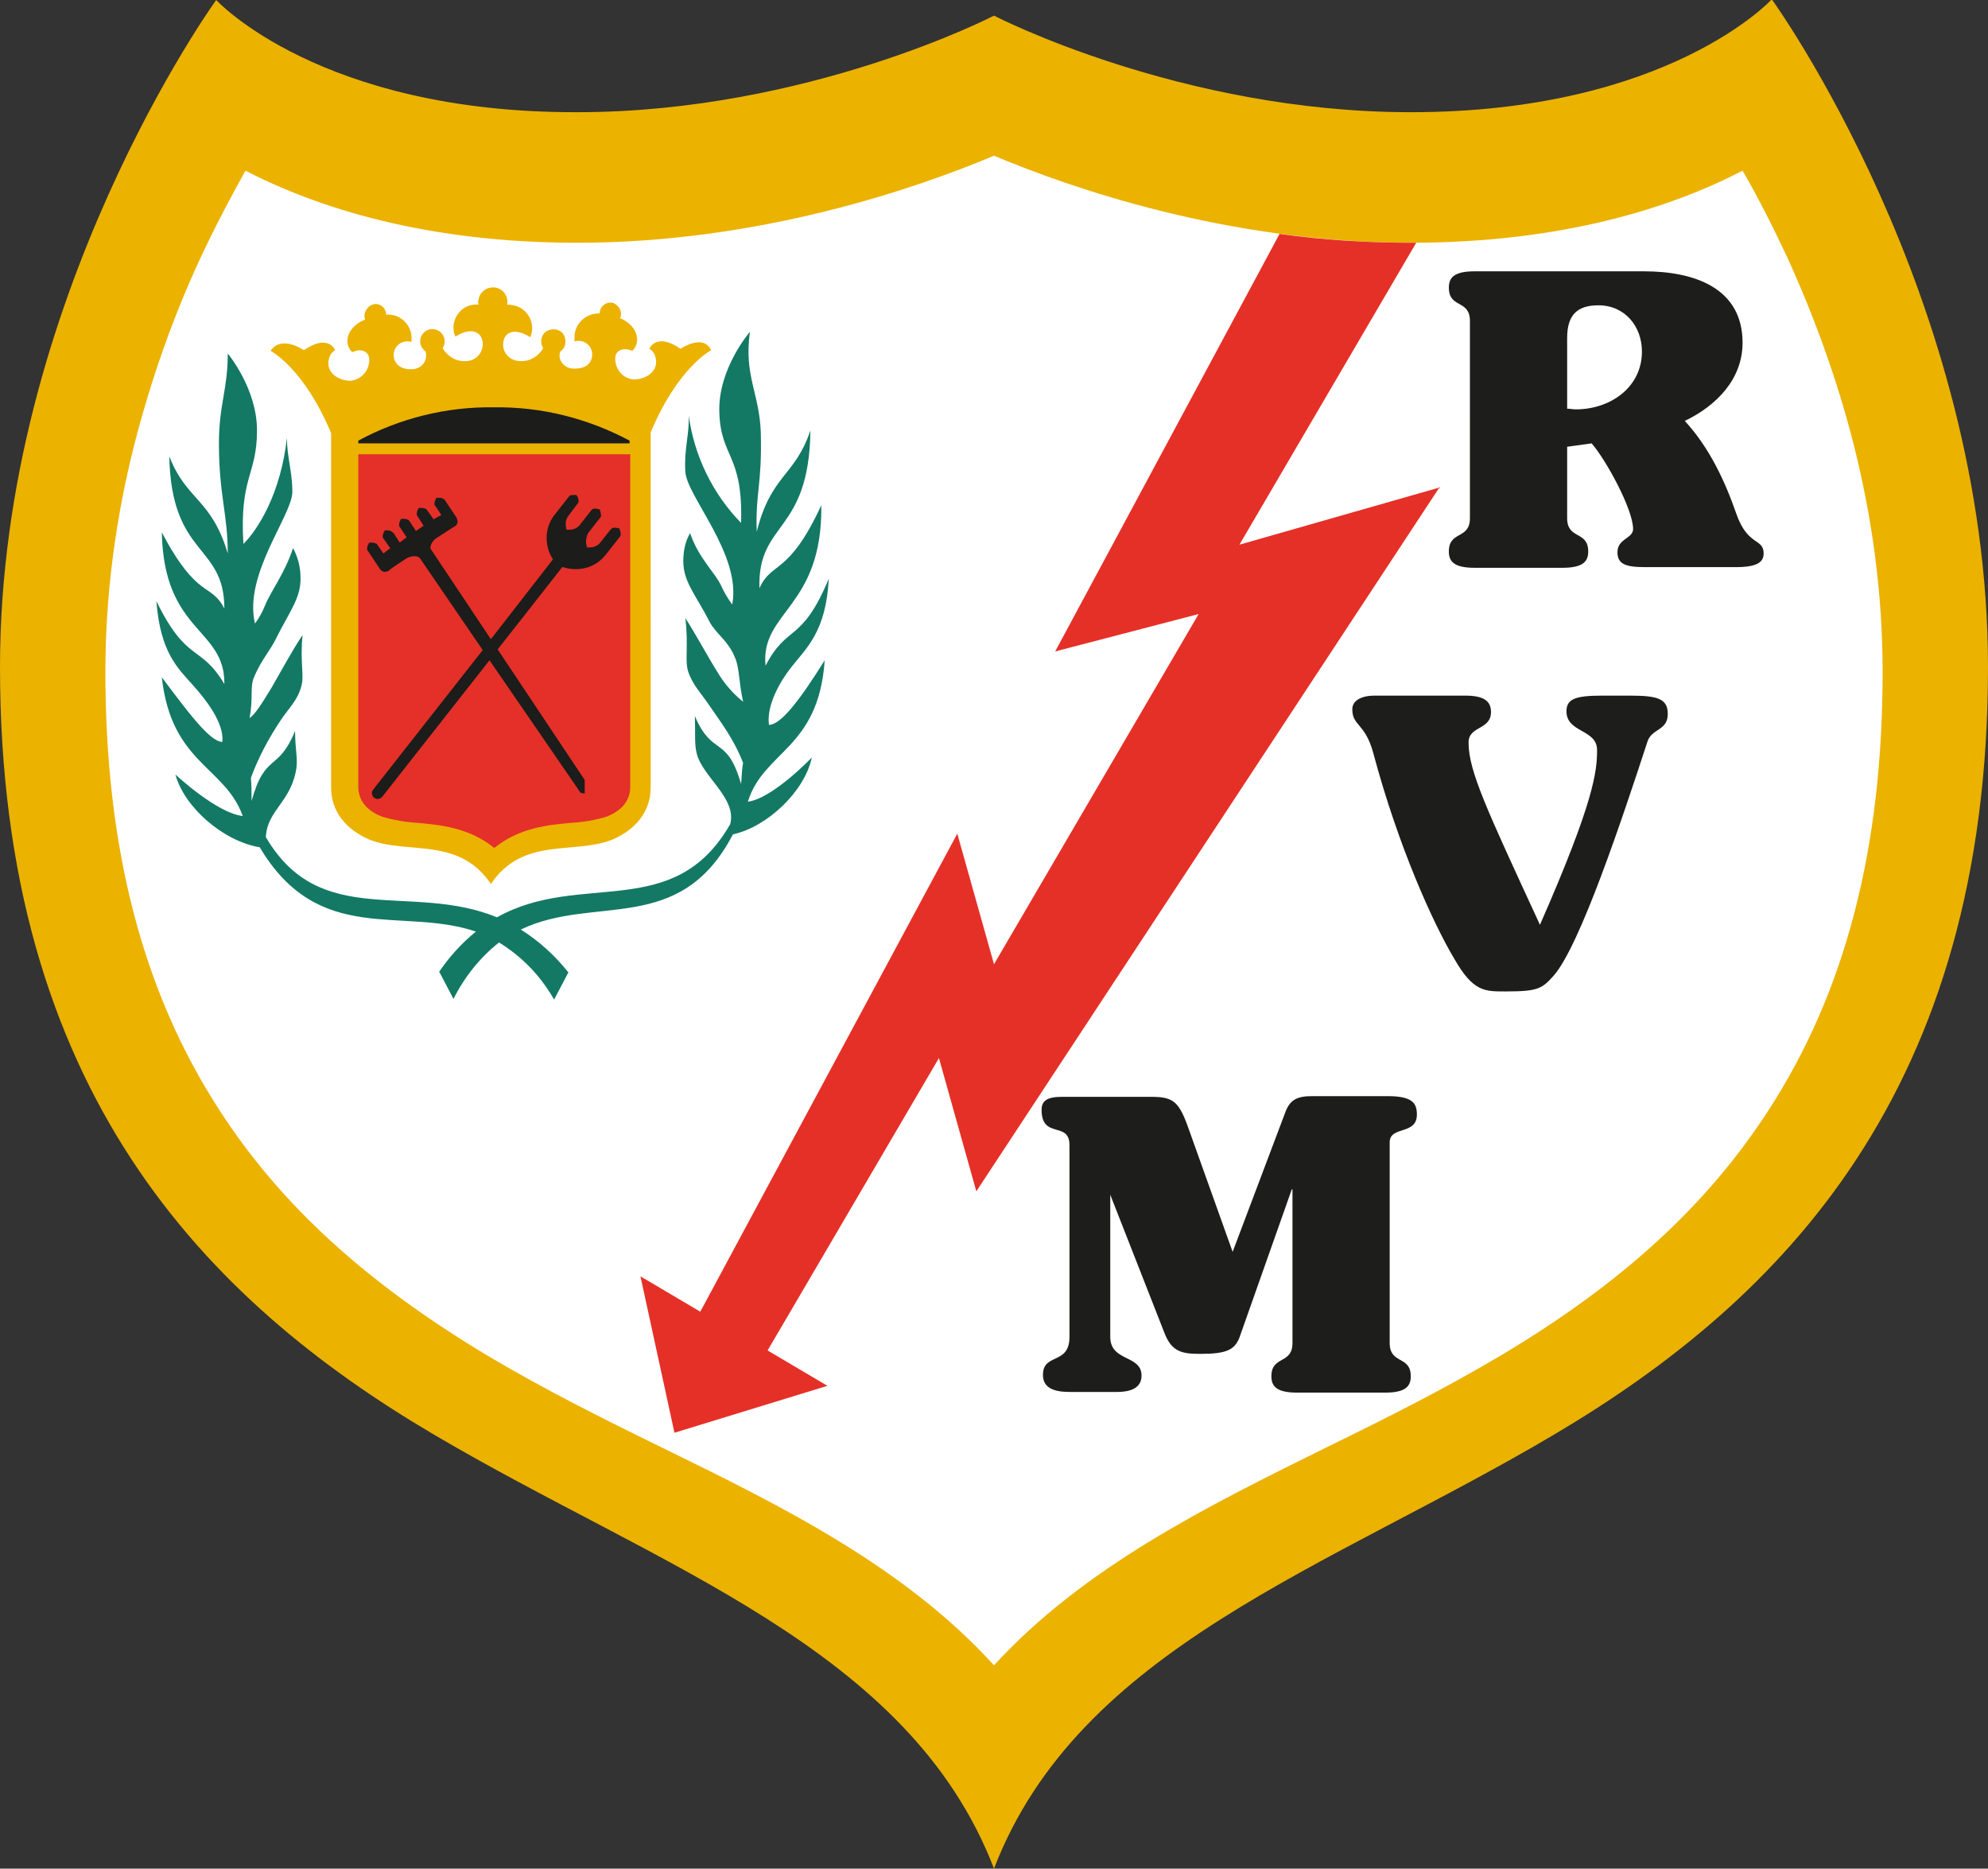
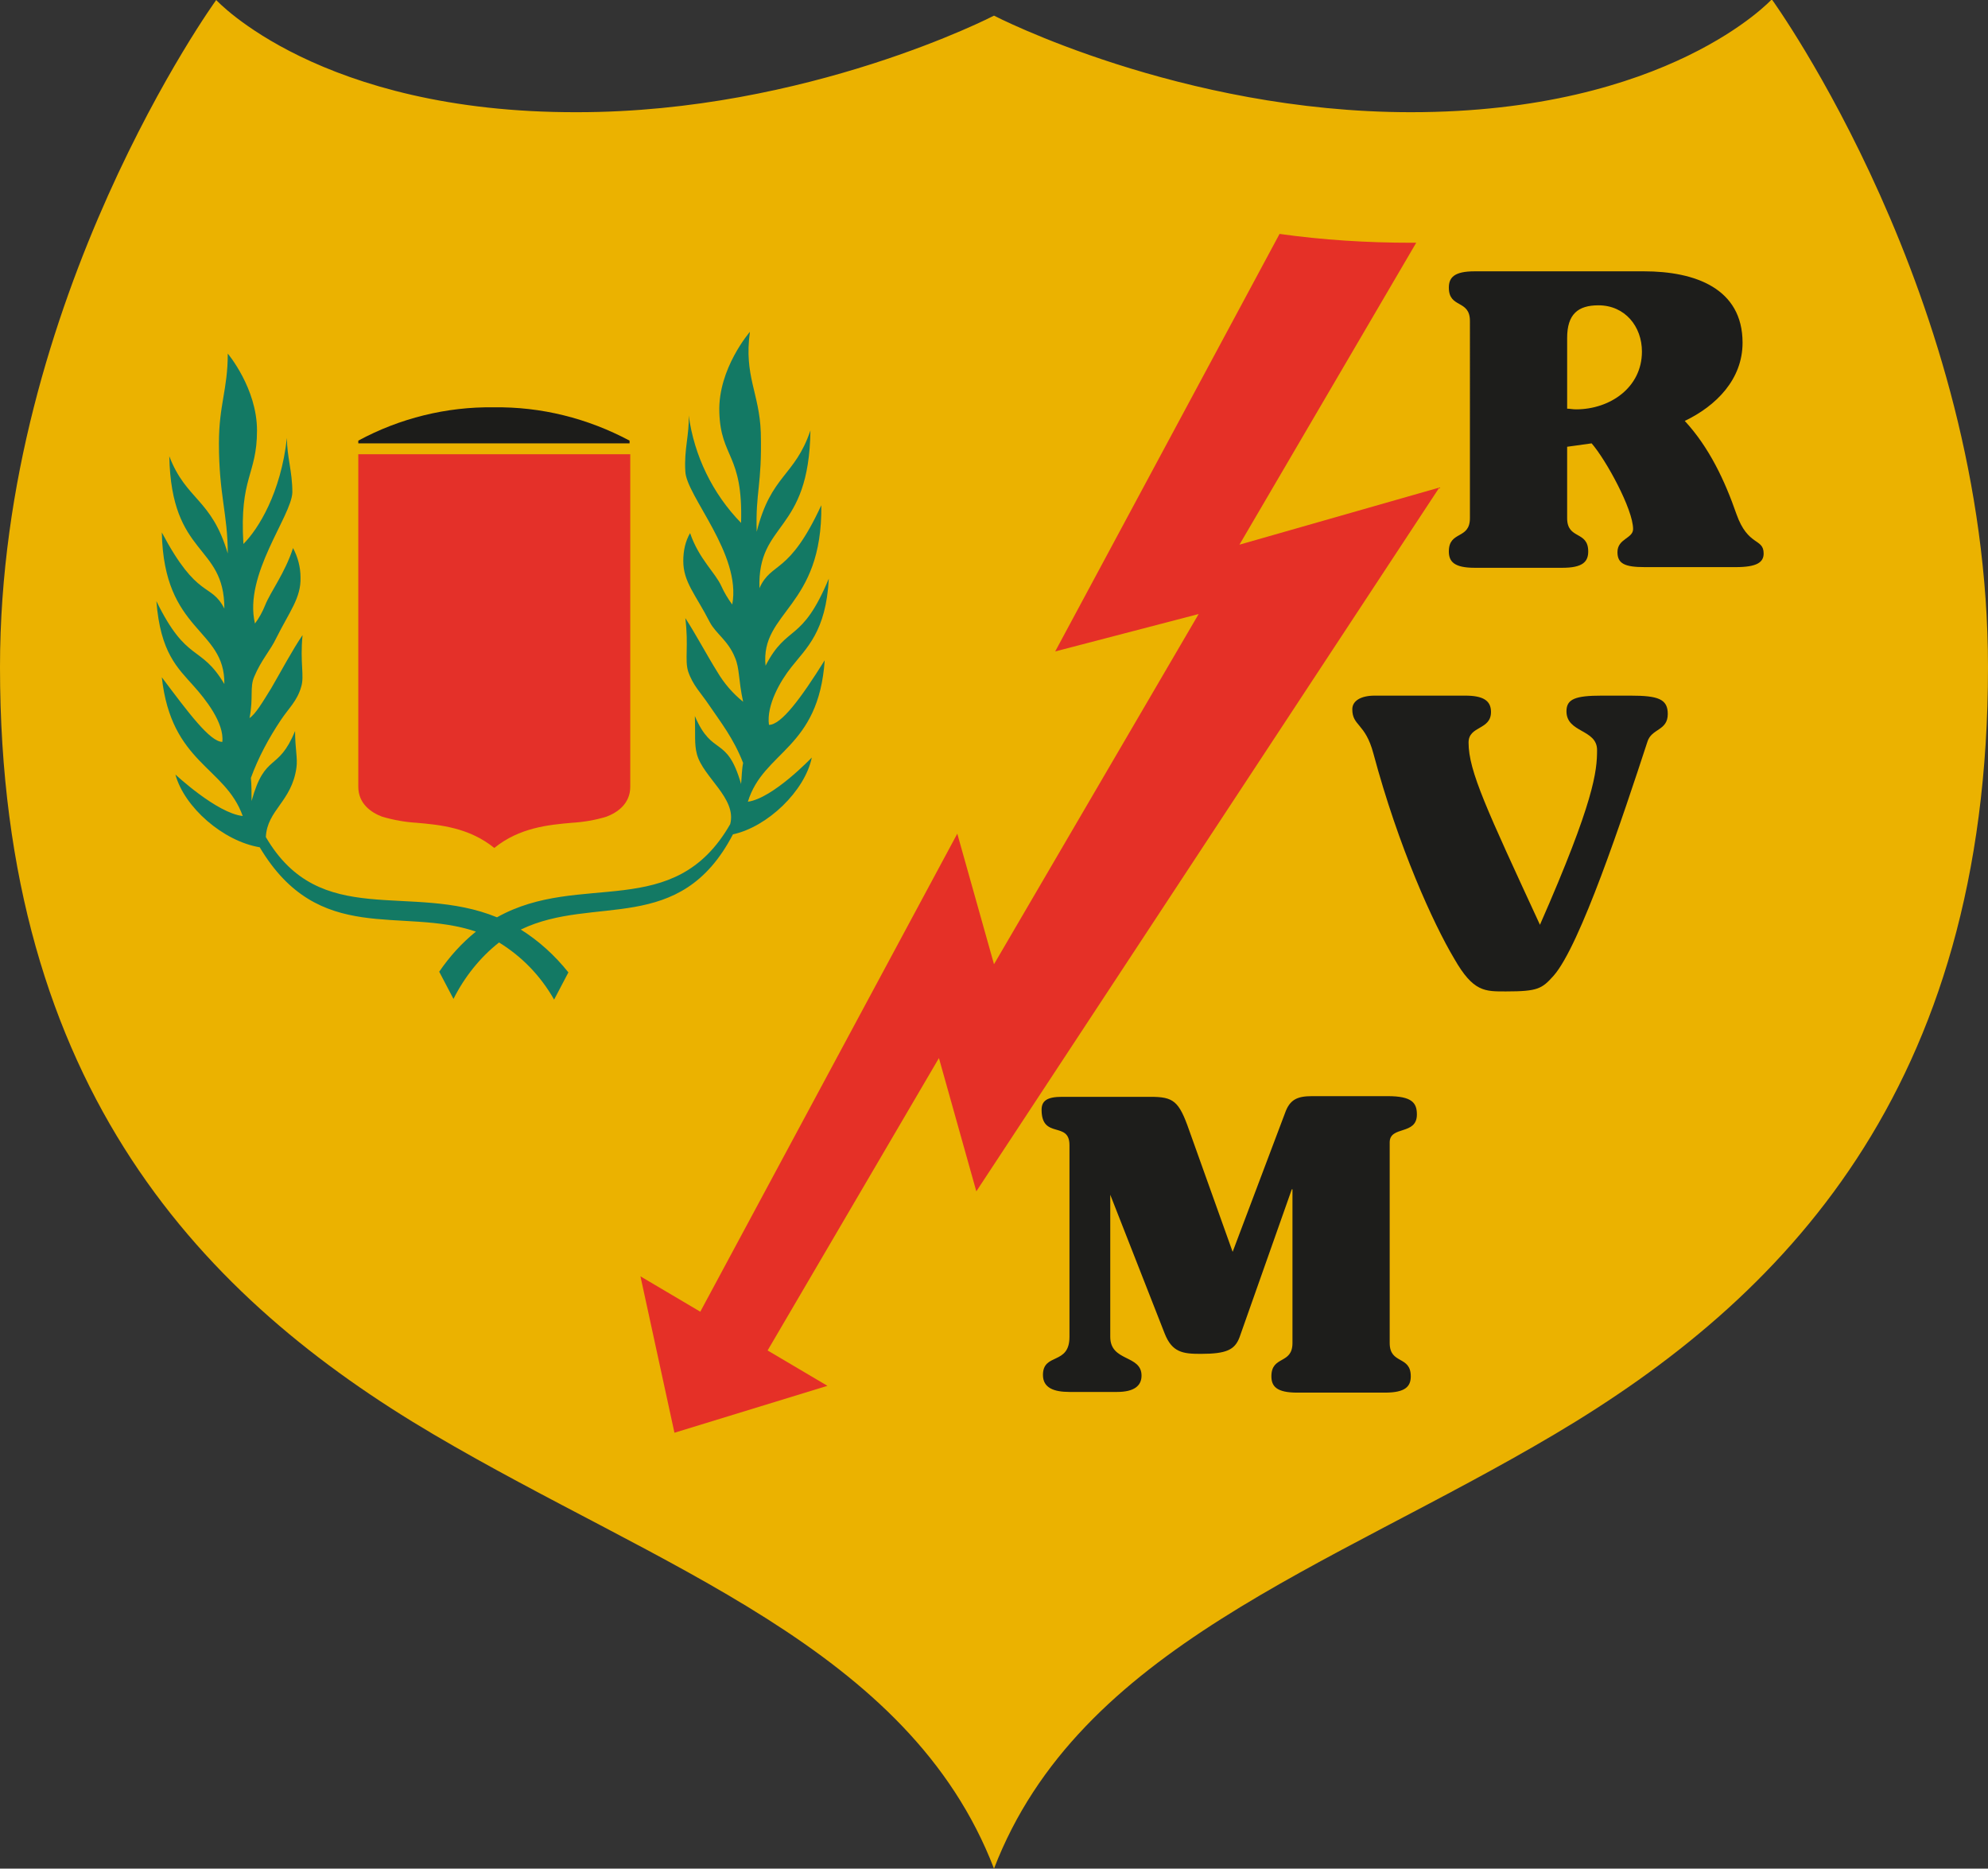
<svg xmlns="http://www.w3.org/2000/svg" version="1.1" id="Layer_1" x="0px" y="0px" viewBox="0 0 292.4 274.8" style="enable-background:new 0 0 292.4 274.8;" xml:space="preserve">
  <rect x="0" y="0" width="292.4" height="274.8" fill="#333333" stroke="none" />
  <style type="text/css">
	.st0{fill:#EBB200;}
	.st1{fill:#FFFFFF;}
	.st2{fill:#E53027;}
	.st3{fill:#1D1D1B;}
	.st4{fill:#137964;}
	.st5{fill:#E43029;}
	.st6{fill:#1C1C1A;}
</style>
  <title>rayo-vallecano-de-madrid-vector-logo</title>
  <path class="st0" d="M146.2,274.8c12.5-32.5,49.1-44.1,82.5-63.9s63.7-50.5,63.7-112.8c0-54.3-31.8-98.2-31.8-98.2  s-15.2,16.6-53.1,16.6c-33.9,0-61.3-14.2-61.3-14.2s-27.4,14.2-61.3,14.2C47,16.6,31.8,0,31.8,0S0,43.9,0,98.1  c0,62.3,30.3,93.1,63.7,112.8S133.7,242.3,146.2,274.8z" />
-   <path class="st1" d="M146.2,22.9c-11.2,4.7-34.3,12.8-61.3,12.8c-22.4,0-38.3-5.2-48.8-10.6c-2,3.6-4.3,7.9-6.6,12.8  c-4.1,8.8-7.3,18-9.7,27.3c-2.8,11-4.3,22.3-4.3,33.6c0,26,5.5,47.1,16.8,64.5c9,13.9,21.5,25.3,39.3,36c8.4,5,17.2,9.4,25.8,13.6  c17.6,8.6,35.6,17.5,48.8,32c13.2-14.4,31.2-23.3,48.8-32c8.6-4.2,17.4-8.6,25.8-13.6c17.8-10.6,30.3-22.1,39.3-36  c11.3-17.4,16.8-38.5,16.8-64.5c0-11.3-1.5-22.6-4.3-33.6c-2.4-9.4-5.7-18.5-9.7-27.3c-2.3-4.9-4.5-9.2-6.6-12.8  c-10.4,5.4-26.4,10.6-48.8,10.6C180.5,35.7,157.4,27.6,146.2,22.9L146.2,22.9z" />
  <path class="st2" d="M176.3,90.3l-30.1,51.5l-5.4-19.2L103,192.9l-8.8-5.2l5,23l22.5-6.9l-8.8-5.2l25.2-43l5.5,19.6l68.1-103.5  l-29.4,8.4l26-44.4h-0.7c-6.5,0-13-0.4-19.4-1.3l-33,61.4L176.3,90.3z" />
  <path class="st3" d="M216.2,47.2c0-3.2-3.1-1.8-3.1-4.9c0-1.5,0.8-2.4,3.8-2.4h24.9c7.5,0,14.5,2.5,14.5,10.5  c0,5.4-3.9,9.3-8.5,11.5c3.6,3.9,5.9,8.8,7.6,13.7c1.7,4.8,4,3.5,4,5.8c0,1.3-1,2-4.1,2h-13.4c-2.9,0-4-0.5-4-2.2c0-2,2.3-2,2.3-3.4  c0-2.9-4-10.2-6.1-12.6l-3.6,0.5v10.5c0,3.2,3.1,1.8,3.1,4.9c0,1.5-0.8,2.4-3.8,2.4h-12.9c-3,0-3.8-0.9-3.8-2.4  c0-3.1,3.1-1.7,3.1-4.9L216.2,47.2z M230.5,60.1c0.4,0,0.8,0.1,1.3,0.1c5,0,9.7-3.2,9.7-8.5c0-3.7-2.5-6.8-6.4-6.8  c-3,0-4.6,1.3-4.6,4.8V60.1z" />
  <path class="st3" d="M204.4,197.5c0,3.2,3.1,1.8,3.1,4.9c0,1.5-0.8,2.4-3.8,2.4h-12.9c-3,0-3.8-0.9-3.8-2.4c0-3.1,3.1-1.7,3.1-4.9  v-22.6H190l-7.7,21.8c-0.7,1.8-1.9,2.4-5.7,2.4c-2.6,0-4.2-0.2-5.3-3l-8-20.4h0v20.9c0,3.7,4.6,2.6,4.6,5.7c0,1.5-1.1,2.4-3.6,2.4  h-7c-2.3,0-3.9-0.6-3.9-2.5c0-3.3,3.9-1.4,3.9-5.6v-28.2c0-3.6-4.1-0.8-4.1-5.2c0-1.3,0.8-1.9,3-1.9h13c3.4,0,4.2,0.6,5.7,4.9  l6.4,17.9l7.7-20.4c0.7-2,1.8-2.5,4-2.5h11.1c3.6,0,4.3,1,4.3,2.7c0,3.1-4,1.6-4,4.1L204.4,197.5z" />
  <path class="st3" d="M215.5,102.3c2.6,0,3.8,0.7,3.8,2.4c0,2.7-3.3,2-3.3,4.5c0,4.2,2.7,9.9,10.5,26.8c8-18.2,8.4-22.6,8.4-25.7  s-4.5-2.5-4.5-5.7c0-1.8,1.3-2.3,5.2-2.3h4.2c4.1,0,5.5,0.5,5.5,2.7c0,2.5-2.4,2.1-3,4.1c-3.6,11-9.9,30-13.8,34.4  c-1.7,1.9-2.3,2.3-7,2.3c-3.1,0-4.8,0.1-7.6-4.8c-3.1-5.2-8.2-16.4-11.9-30.2c-1.2-4.5-3.1-4-3.1-6.5c0-1.2,1.2-2,3.3-2L215.5,102.3  z" />
  <path class="st4" d="M113.1,106.6c-0.4-2.9,1.7-6.5,3.3-8.5c2.2-2.8,5.1-5.2,5.5-13c-4,9.6-6.1,6.6-9.3,12.8  c-0.8-8,8.4-8.5,8.2-23.6c-4.8,10.4-7.3,8.2-9.1,12.2c-0.3-9.9,7.3-7.9,7.5-23.2c-2.3,6.8-5.8,6.5-7.9,14.9  c-0.2-5.9,0.8-6.8,0.6-14.6c-0.2-5.8-2.5-8.3-1.6-14.8c0,0-4.7,5.4-4.5,11.8c0.2,6.8,3.5,6.1,3.2,16.3c-4.2-4.3-6.9-9.9-7.7-15.8  c0.1,2.8-0.7,5-0.5,8.2c0.1,3.6,8.3,12.2,6.9,19.6c-0.6-0.8-1.2-1.8-1.6-2.7c-0.9-2-3.3-4-4.6-7.8c-0.7,1.2-1,2.6-1,4.1  c0,3.1,1.8,4.9,3.9,9c0.9,1.7,2.7,2.7,3.7,5.2c0.7,1.6,0.5,3.3,1.2,6.5c-1.5-1.2-2.8-2.7-3.8-4.4c-1.5-2.4-3.2-5.6-4.7-7.9  c0.5,4.1-0.1,6.1,0.4,7.8c0.7,2.1,1.9,3.2,3.1,5c1.7,2.5,3.6,4.9,5,8.5c-0.2,1-0.2,2.1-0.3,3.1c-2.1-7.3-4.2-3.9-6.8-10  c0.1,2.7-0.1,4.1,0.3,5.6c0.9,3.4,5.9,6.5,4.9,10.3c-8.3,14.5-22,6.8-34.3,13.7c-12.7-5.2-26,1.9-34-11.8c0.2-4,3.8-5.2,4.5-10.2  c0.2-1.4-0.2-2.8-0.2-5.4c-2.5,6.1-4.4,3.1-6.4,10.3c0-1.3,0-2.4-0.1-3.4c1.1-3,2.6-5.8,4.4-8.5c1.2-1.8,2.4-2.8,3-4.9  c0.5-1.6-0.2-3.5,0.2-7.6c-1.5,2.2-3.2,5.4-4.6,7.8c-1.3,2.1-2.3,3.8-3.2,4.4c0.6-3.1,0-4.5,0.7-6.1c1-2.4,2.4-3.9,3.2-5.6  c2-4,3.7-6,3.6-9c0-1.5-0.4-3-1.1-4.3c-1.2,3.7-3.3,6.4-4.1,8.4c-0.4,1-0.9,1.9-1.5,2.7c-1.7-7.2,5.4-15.8,5.5-19.3  c0-3.1-0.8-5.2-0.8-8c-0.9,8.1-4.2,13.4-6.4,15.6c-0.6-9.9,2-10.1,2-16.7c0-6.2-4.3-11.3-4.3-11.3c0,5.3-1.3,7.5-1.3,13.2  c0,7.6,1.3,10.4,1.3,16.2c-2.4-8.1-6.1-7.8-8.6-14.3C25.2,82,33,79.9,33,89.5c-2-3.9-3.9-1.2-9.2-11.2c0.3,14.8,9.3,14,9.2,22.3  c-3.5-5.9-5.5-3-10-12.2c0.6,7.6,3.1,9.8,5.5,12.5c1.7,1.9,4.5,5.4,4.2,8.2c-1.8,0-5-4.3-8.9-9.5c1.4,12.7,9.3,13.1,11.9,20.4  c-3.8-0.4-9.9-6.1-9.9-6.1c1.3,4.8,7,9.8,12.4,10.7c8.7,14.6,20.9,8.7,31.8,12.4c-2.1,1.7-3.9,3.7-5.4,5.9l2.1,4  c1.6-3.2,3.9-6.1,6.7-8.3c3.4,2.1,6.1,4.9,8.1,8.4l2.1-4c-2-2.5-4.3-4.6-7-6.3c10.8-5.2,23.4,1,31.2-14c5.1-1.1,10.6-6.4,11.6-11.3  c0,0-5.7,6-9.4,6.5c2.3-7.5,10.4-7.7,11.3-20.8C117.8,102.7,114.9,106.6,113.1,106.6z" />
-   <path class="st0" d="M100.1,51.3c-3.6-2.5-4.6,0-4.6,0s1,0.4,1,2c0,1.4-1.5,2.5-3.3,2.5c-1.6-0.1-2.8-1.6-2.7-3.2c0-1,1.1-1.6,2.5-1  c1.5-1.5,0.5-3.9-1.8-4.8c0.4-0.9-0.1-1.8-0.9-2.2c-0.2-0.1-0.3-0.1-0.5-0.1c-0.9,0-1.6,0.7-1.6,1.6c-1.9-0.1-3.6,1.4-3.7,3.3  c0,0.3,0,0.5,0,0.8c1.1-0.3,2.2,0.3,2.5,1.3c0.1,0.2,0.1,0.4,0.1,0.6c0,1.2-0.8,2.1-2.5,2.1c-1.1,0.1-2.1-0.6-2.3-1.7  c0-0.3,0-0.5,0.1-0.8c0.8-0.5,1-1.6,0.5-2.5c-0.5-0.8-1.6-1-2.5-0.5c-0.5,0.3-0.8,0.9-0.8,1.5c0,0.4,0.1,0.7,0.3,1  c-0.7,1.2-2,2-3.4,1.9c-1.4,0-2.5-1.1-2.5-2.4c0,0,0,0,0,0c0-1.9,1.7-2.6,4-1.1c0.7-1.7,0-3.7-1.8-4.5c-0.5-0.2-1.1-0.3-1.6-0.3  c0.2-1.1-0.5-2.3-1.7-2.5c-1.1-0.2-2.3,0.5-2.5,1.7c-0.1,0.3-0.1,0.5,0,0.8c-1.9-0.2-3.5,1.2-3.7,3.1c0,0.6,0,1.1,0.3,1.6  c2.3-1.5,4-0.7,4,1.1c0,1.4-1.1,2.5-2.5,2.5l0,0c-1.4,0.1-2.7-0.7-3.4-1.9c0.2-0.3,0.3-0.6,0.3-1c0-1-0.8-1.8-1.8-1.8  c-1,0-1.8,0.8-1.8,1.8c0,0.6,0.3,1.1,0.8,1.5c0.3,1.1-0.3,2.2-1.4,2.5c-0.3,0.1-0.5,0.1-0.8,0.1c-1.7,0-2.5-1-2.5-2.1  c0-1.1,0.9-2,2-2c0.2,0,0.4,0,0.6,0.1c0.3-1.9-1-3.7-2.9-4c-0.3,0-0.5-0.1-0.8,0c0-0.9-0.7-1.6-1.6-1.6c-0.9,0.1-1.6,0.9-1.6,1.8  c0,0.2,0.1,0.4,0.1,0.5c-2.4,0.9-3.4,3.3-1.9,4.8c1.4-0.7,2.5,0,2.5,1c0.1,1.6-1.1,3-2.7,3.2c-1.8,0-3.3-1.1-3.3-2.5c0-1.6,1-2,1-2  s-1-2.5-4.6,0c0,0-3.3-2.3-4.9,0.1c0,0,4.9,2.5,8.9,12.1v52.1c0,4.4,3.3,6.7,5.7,7.7c5.6,2.2,13.1-0.5,17.8,6.5  c4.7-7,12.2-4.3,17.8-6.5c2.4-1,5.7-3.3,5.7-7.7V63.6c4-9.6,8.9-12.1,8.9-12.1C103.4,49,100.1,51.3,100.1,51.3z" />
  <path class="st5" d="M52.7,115.7c0,2.5,1.9,3.8,3.5,4.4c1.7,0.5,3.4,0.8,5.1,0.9c3.4,0.3,7.7,0.7,11.4,3.7c3.7-3,8-3.4,11.4-3.7  c1.7-0.1,3.5-0.4,5.1-0.9c1.6-0.6,3.5-1.9,3.5-4.4V66.8H52.7V115.7z" />
  <path class="st6" d="M72.6,59.9c-6.9-0.1-13.8,1.6-19.9,4.9v0.4h39.9v-0.4C86.4,61.5,79.6,59.8,72.6,59.9z" />
-   <path class="st6" d="M61.7,82L71,95.6l-16.1,20.5c-0.1,0.2-0.2,0.3-0.2,0.5l0,0c0,0.3,0.1,0.5,0.3,0.7l0,0c0.2,0.1,0.3,0.2,0.5,0.2  l0,0c0.3,0,0.5-0.1,0.7-0.3l0,0L72,97.1l13.4,19.5l0.6,0.1v-2L73.2,95.5l9.5-12.1h0.1c0.6,0.2,1.2,0.3,1.9,0.3l0,0  c1.7,0,3.2-0.7,4.3-2l0,0l2.2-2.8c0.1-0.1,0.1-0.2,0.1-0.3l0,0c0-0.3-0.1-0.6-0.2-0.9l0,0c-0.2,0-0.4-0.1-0.6-0.1l0,0  c-0.2,0-0.5,0-0.6,0.2l0,0L89.7,78l0,0l-1.5,1.9c-0.4,0.4-0.9,0.6-1.4,0.6l0,0h-0.4h-0.1v-0.1c0-0.2-0.1-0.4-0.1-0.6l0,0v-0.2l0,0  c0-0.4,0.1-0.8,0.3-1.2l0,0l1.8-2.3c0.1-0.1,0.1-0.2,0.1-0.3l0,0c0-0.3-0.1-0.6-0.2-0.9l0,0c-0.2,0-0.4-0.1-0.6-0.1l0,0  c-0.2,0-0.5,0-0.6,0.2l0,0l-1.8,2.3l0,0c-0.4,0.4-0.9,0.6-1.4,0.6l0,0h-0.4h-0.1v-0.1c0-0.2-0.1-0.4-0.1-0.5l0,0c0-0.1,0-0.1,0-0.2  l0,0c0-0.4,0.1-0.8,0.3-1.1l0,0l1.5-2c0.1-0.1,0.1-0.2,0.1-0.3l0,0c0-0.3-0.1-0.6-0.3-0.9l0,0h-0.1l0,0c-0.1,0-0.3,0-0.4,0l0,0  c-0.2,0-0.5,0-0.6,0.2l0,0l-2.2,2.8c-0.7,0.9-1.1,2.1-1.1,3.3l0,0c0,1.1,0.3,2.2,0.9,3.1l0,0l0,0.1L72.2,94l-8.8-13.2  c0-0.1-0.1-0.1-0.1-0.2l0,0c0-0.2,0.1-0.4,0.1-0.5l0,0c0.2-0.5,0.6-0.9,1-1.1l0,0c1.5-1,2.5-1.6,2.5-1.6l0,0l0,0l0,0  c0.2-0.1,0.3-0.3,0.4-0.5l0,0c0-0.1,0-0.1,0-0.2l0,0c0-0.2-0.1-0.3-0.1-0.5l0,0l-1.8-2.7c-0.2-0.2-0.5-0.3-0.8-0.3l0,0h-0.4l0,0  c-0.2,0.3-0.3,0.6-0.3,0.9l0,0c0,0.1,0,0.2,0.1,0.3l0,0l0.1,0.1l0,0l0.8,1.2l-0.1,0.1l-0.9,0.5l0,0l-0.1,0.1l-1-1.4  c-0.1-0.2-0.5-0.3-0.8-0.3l0,0c-0.1,0-0.3,0-0.4,0l0,0c-0.2,0.3-0.3,0.6-0.3,0.9l0,0c0,0.1,0,0.2,0.1,0.3l0,0l0.9,1.4l-0.1,0.1  l-0.9,0.6l0,0l-0.1,0.1l-1-1.5c-0.1-0.2-0.5-0.3-0.8-0.3l0,0H59l0,0c-0.2,0.3-0.3,0.6-0.3,0.9l0,0c0,0.1,0,0.2,0.1,0.3l0,0l1,1.5  l-0.1,0.1l-0.8,0.6l0,0l-0.1,0.1l-0.9-1.4C57.6,78.1,57.3,78,57,78l0,0c-0.1,0-0.3,0-0.4,0l0,0c-0.2,0.3-0.3,0.6-0.3,0.9l0,0  c0,0.1,0,0.2,0.1,0.3l0,0l1,1.4l-0.1,0.1l-0.8,0.6l0,0l-0.1,0.1l-0.9-1.3c-0.1-0.2-0.5-0.3-0.8-0.3l0,0c-0.1,0-0.3,0-0.4,0l0,0  c-0.2,0.3-0.3,0.6-0.3,0.9l0,0c0,0.1,0,0.2,0.1,0.3l0,0l1.8,2.7c0.1,0.2,0.3,0.3,0.6,0.4h0.1c0.2,0,0.3-0.1,0.5-0.1l0,0l0,0l0,0l0,0  l0,0l0.1-0.1l0,0l0.5-0.4l0,0l1.8-1.2l0,0c0.4-0.3,0.9-0.5,1.4-0.5h0.1c0.4,0,0.6,0.1,0.6,0.2L61.7,82z" />
</svg>